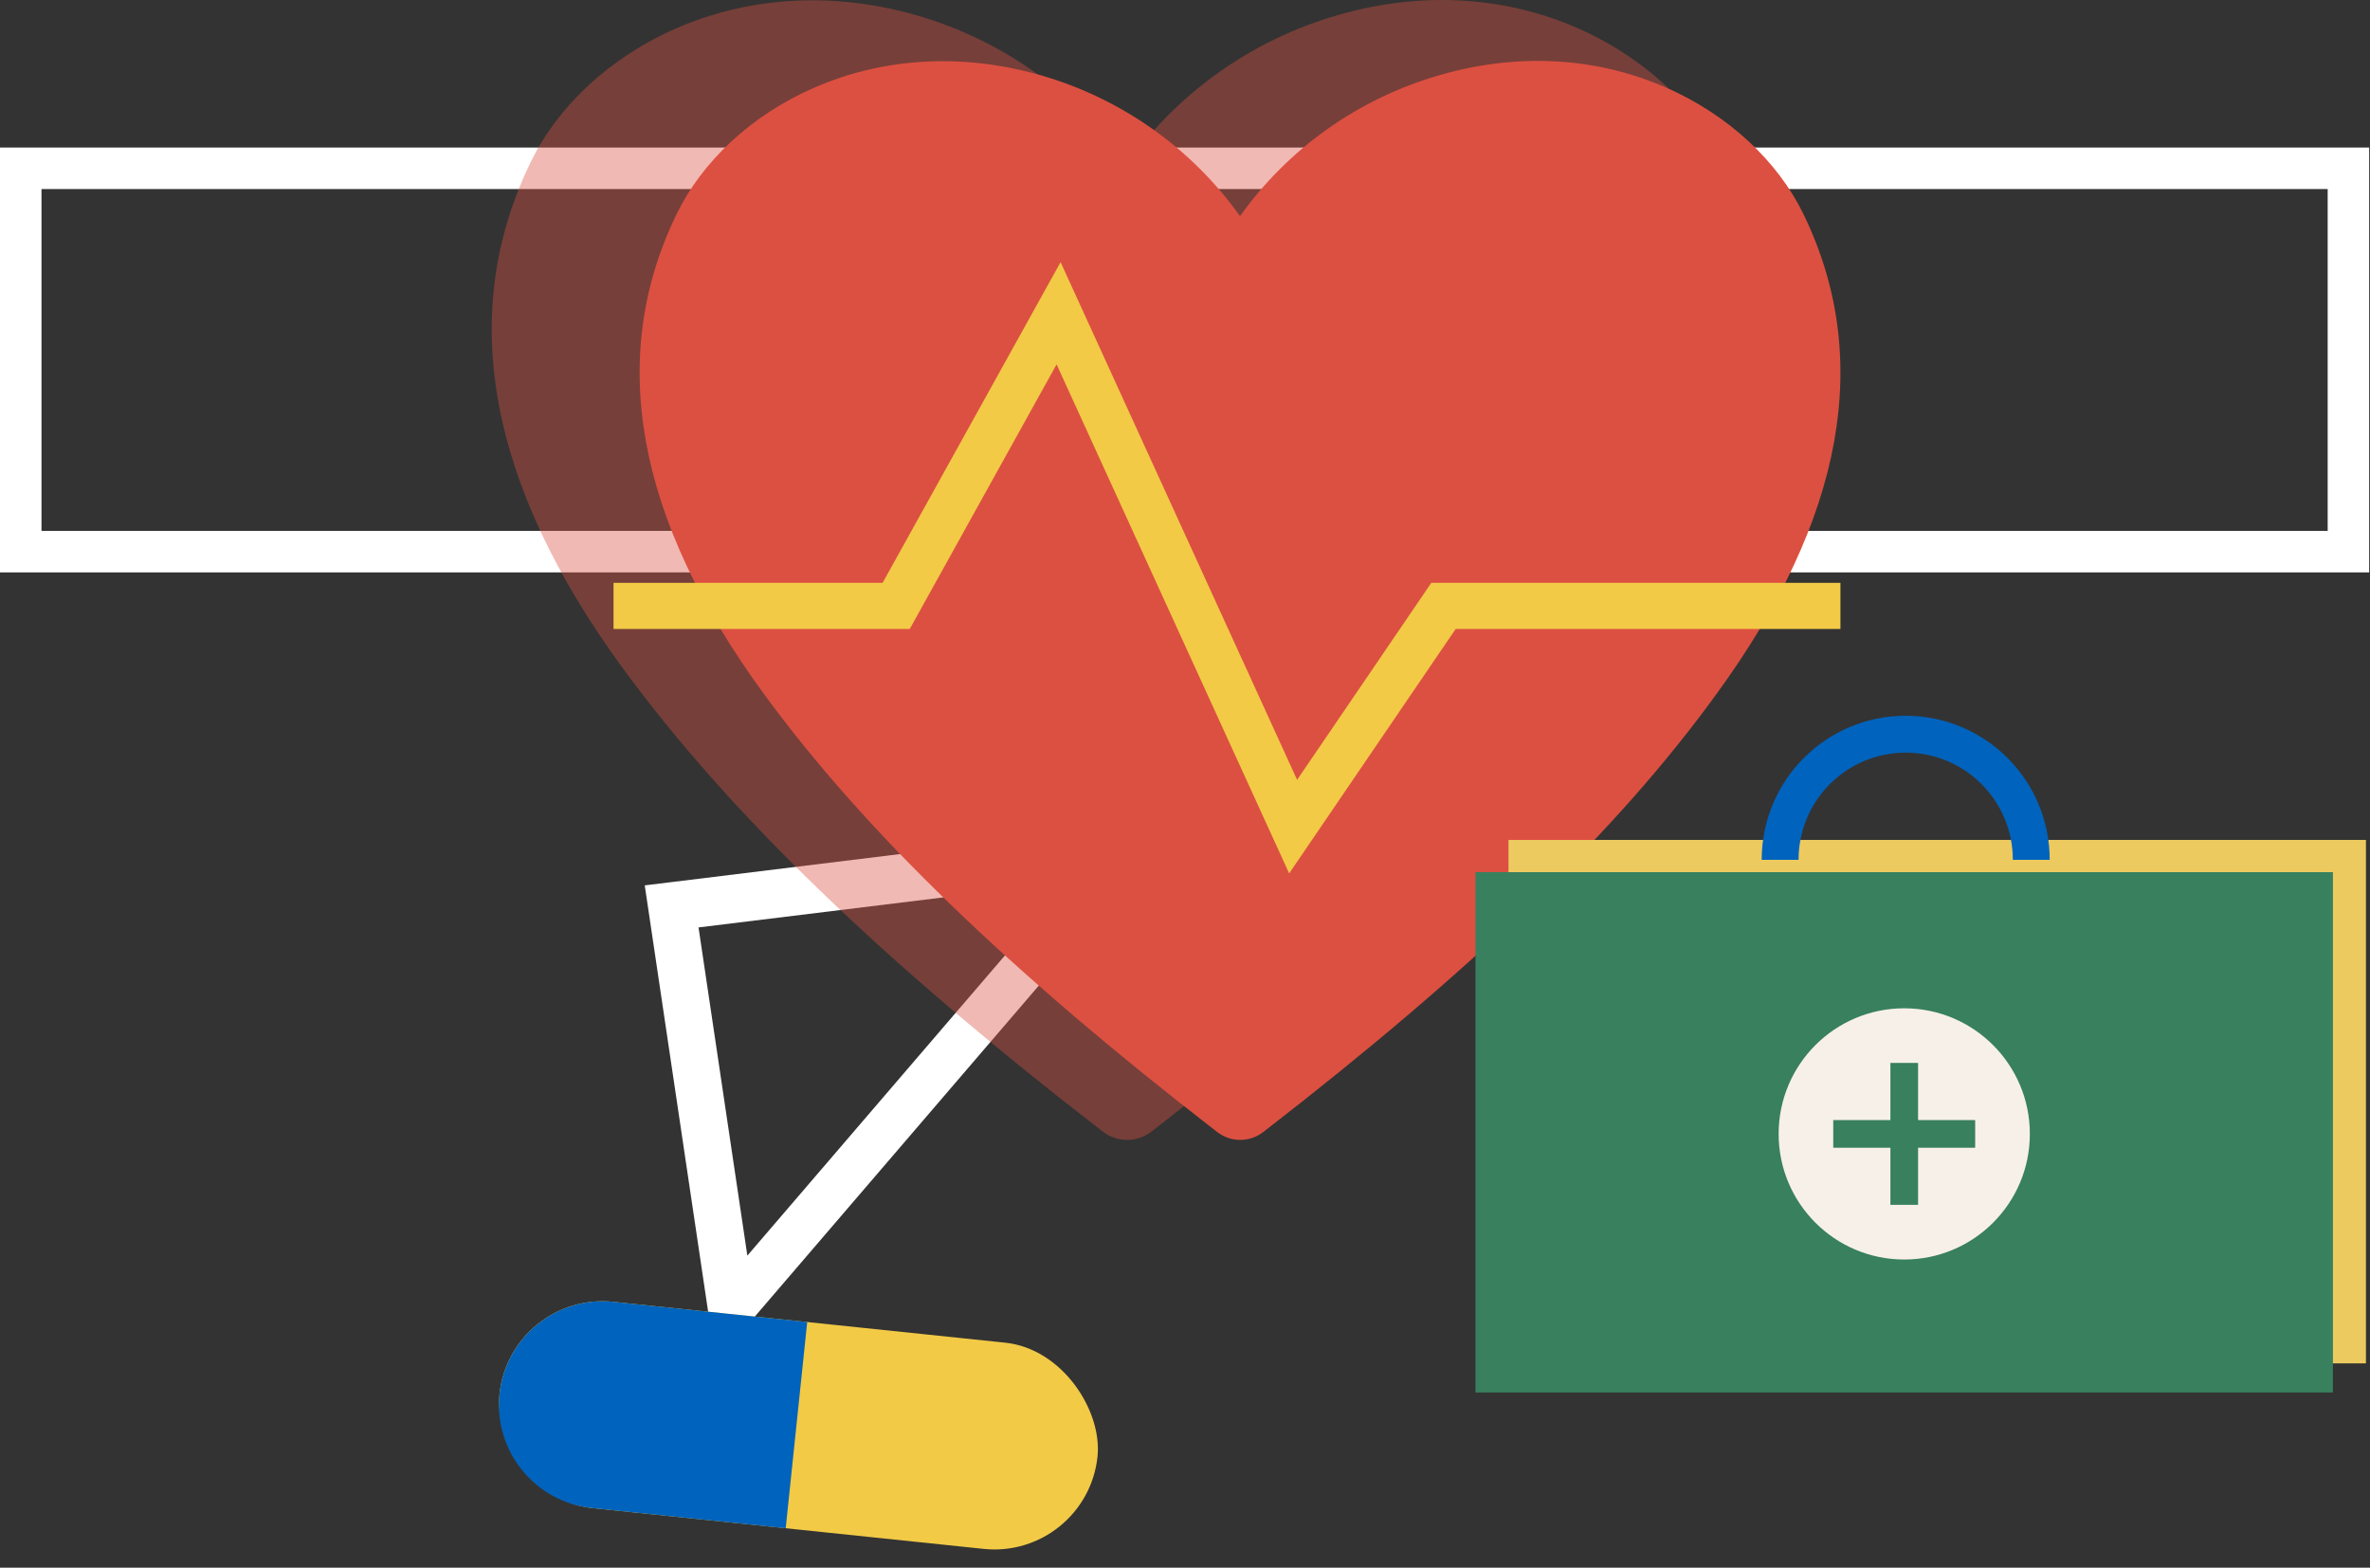
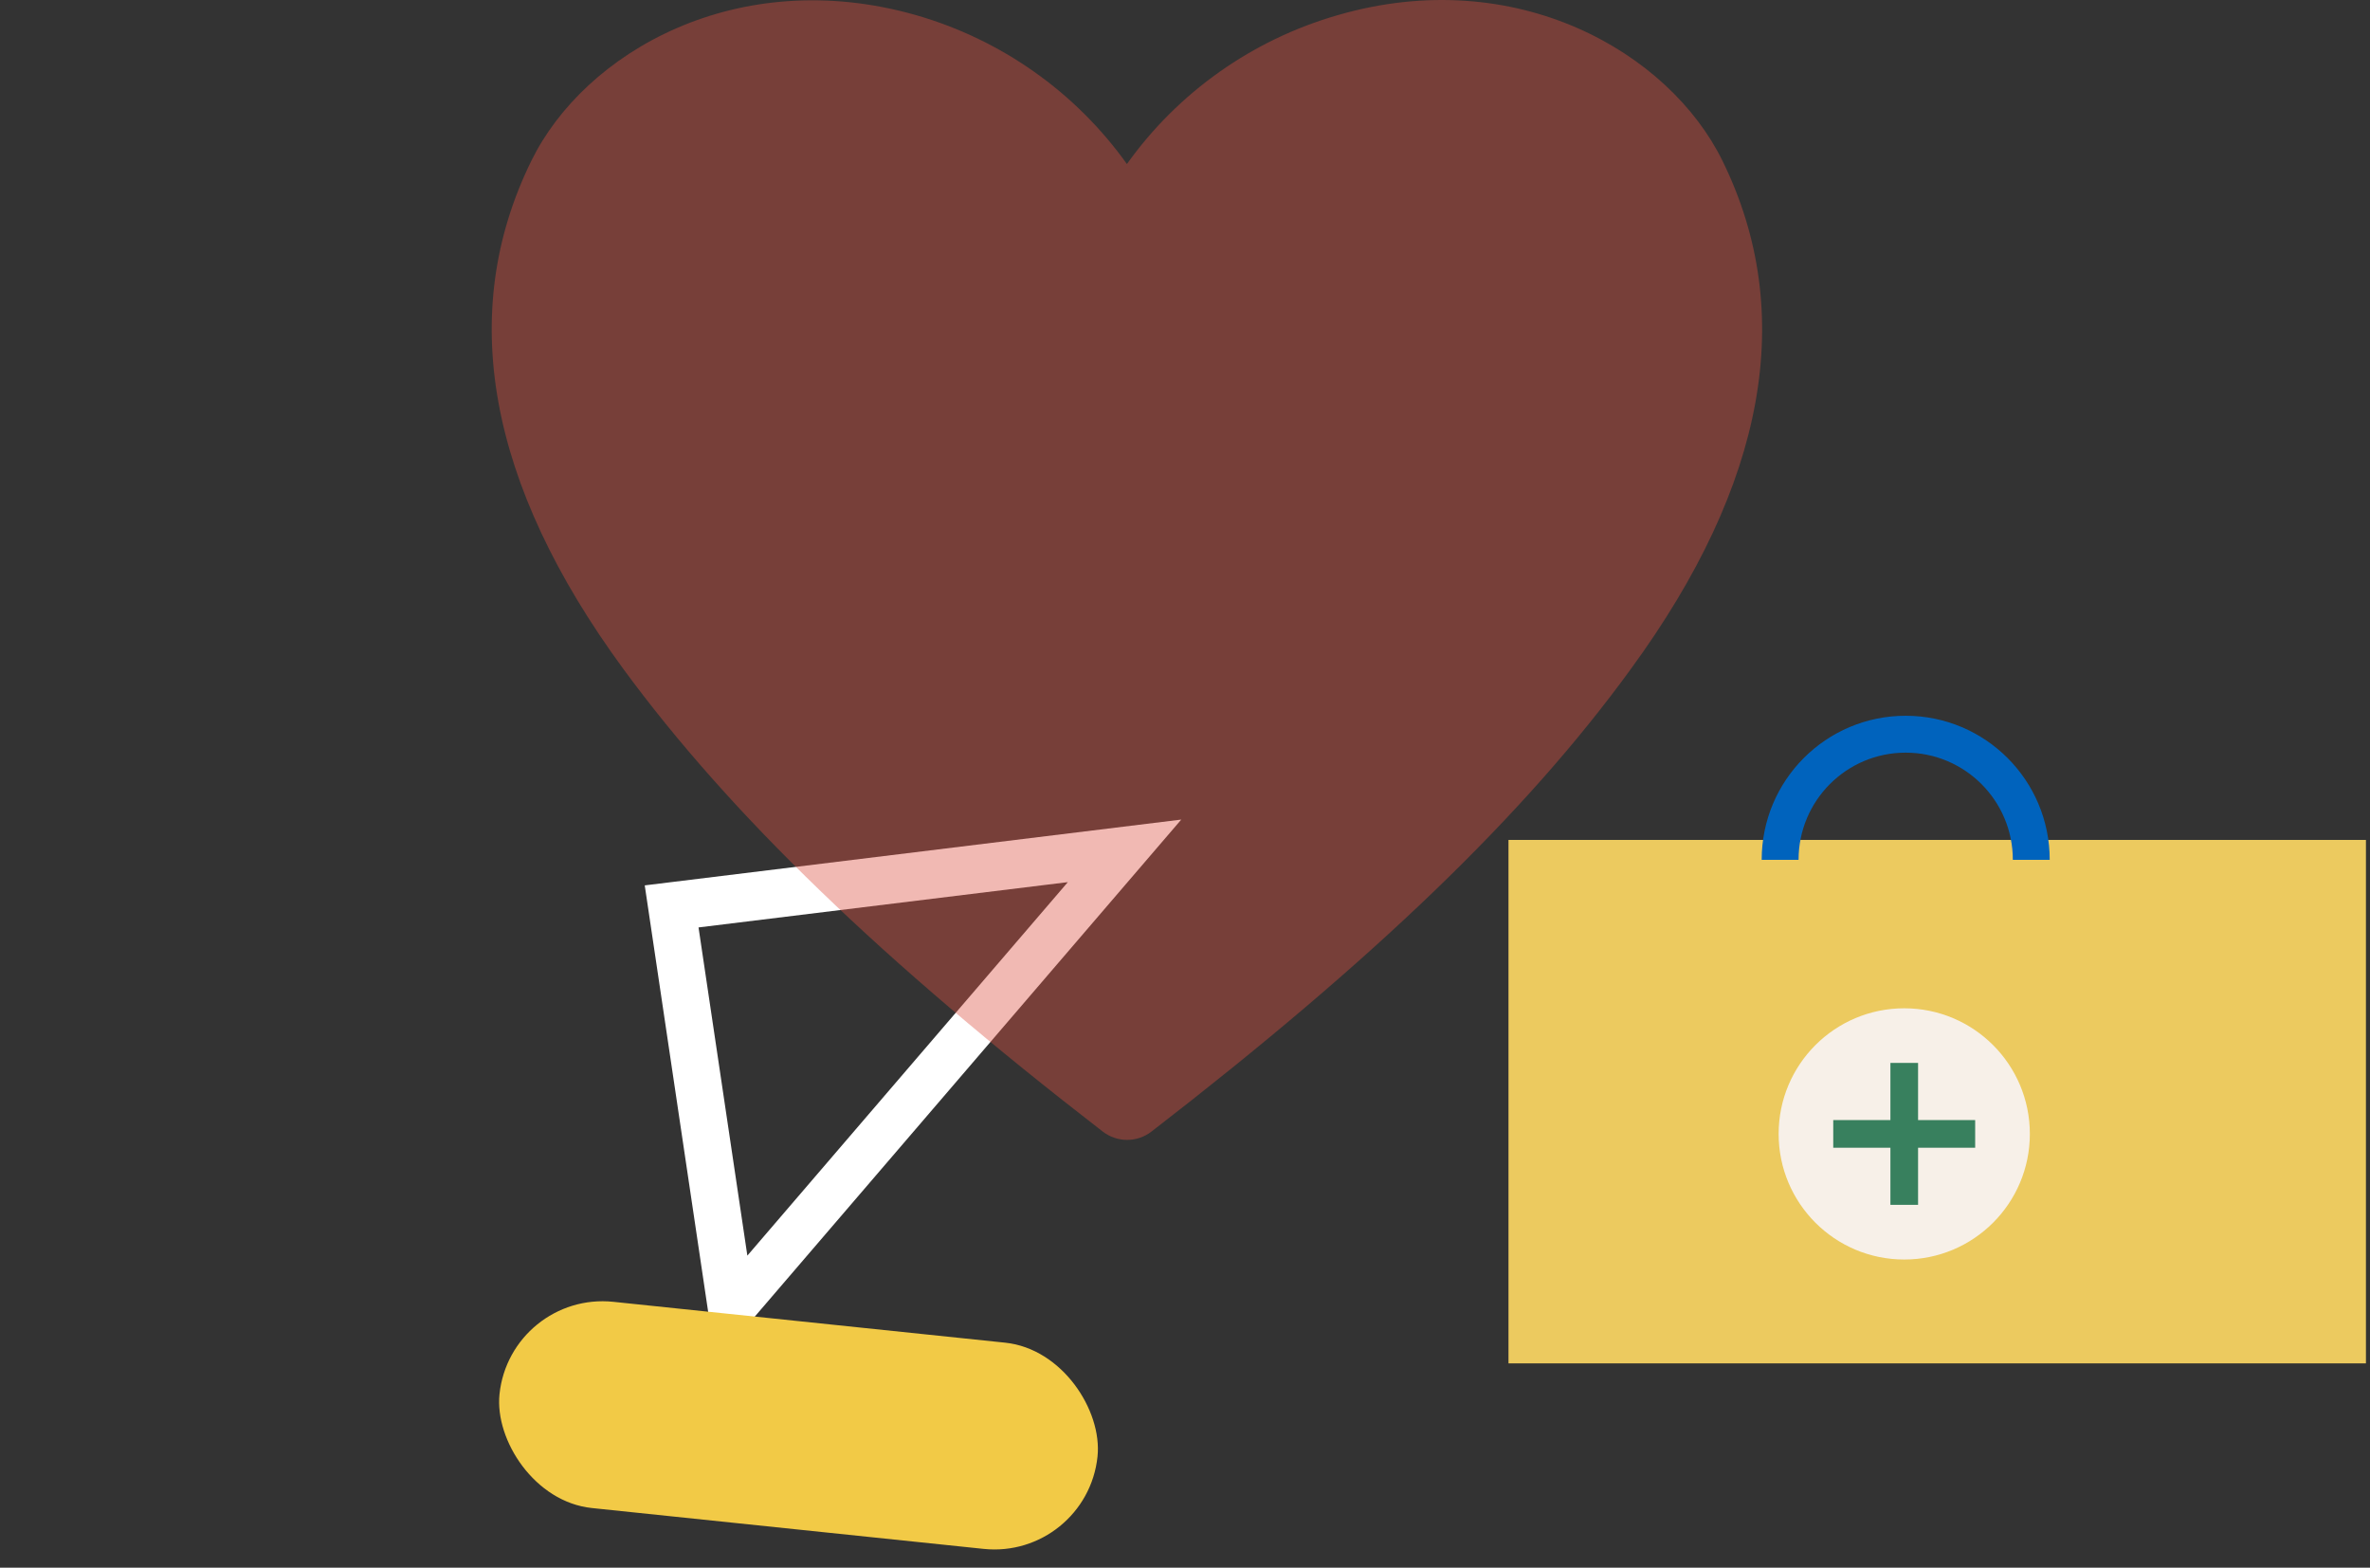
<svg xmlns="http://www.w3.org/2000/svg" width="257" height="170" viewBox="0 0 257 170" fill="none">
  <rect x="0" y="0" width="257" height="170" fill="#333333" stroke="none" />
  <path d="M75.748 100.569L115.794 95.658L81.042 136.158L75.748 100.569ZM69.915 96.009L77.604 147.715L128.094 88.874L69.915 96.009Z" fill="white" />
-   <path d="M2.25 59.819V18.25H254.66V59.819H2.25Z" stroke="white" stroke-width="4.5" />
  <path d="M186.786 17.443C181.016 5.667 164.396 -3.968 145.064 1.641C135.826 4.295 127.766 9.987 122.201 17.786C116.635 9.987 108.575 4.295 99.337 1.641C79.962 -3.883 63.385 5.667 57.615 17.443C49.521 33.93 52.879 52.472 67.605 72.556C79.144 88.272 95.635 104.203 119.574 122.702C120.331 123.289 121.263 123.608 122.222 123.608C123.181 123.608 124.113 123.289 124.87 122.702C148.767 104.245 165.3 88.444 176.84 72.556C191.522 52.472 194.88 33.93 186.786 17.443Z" fill="#DC5041" fill-opacity="0.4" />
-   <path d="M195.513 23.116C190.06 11.969 174.35 2.849 156.077 8.159C147.345 10.671 139.727 16.058 134.467 23.44C129.207 16.058 121.588 10.671 112.856 8.159C94.543 2.93 78.874 11.969 73.421 23.116C65.769 38.722 68.944 56.273 82.862 75.284C93.769 90.161 109.356 105.24 131.984 122.751C132.699 123.306 133.58 123.608 134.487 123.608C135.394 123.608 136.275 123.306 136.99 122.751C159.577 105.28 175.205 90.323 186.112 75.284C199.99 56.273 203.164 38.722 195.513 23.116Z" fill="#DC5041" />
-   <path d="M66.531 65.701H97.183L114.792 33.968L140.226 89.639L156.531 65.701H199.574" stroke="#F2CA46" stroke-width="5" />
  <g clip-path="url(#clip0)">
    <path d="M256.56 91.08H163.579V147.842H256.56V91.08Z" fill="#ECCA5F" />
-     <path d="M252.98 94.578H160V151.341H252.98V94.578Z" fill="#38805E" />
    <path d="M206.494 136.58C214.017 136.58 220.115 130.482 220.115 122.959C220.115 115.437 214.017 109.338 206.494 109.338C198.971 109.338 192.873 115.437 192.873 122.959C192.873 130.482 198.971 136.58 206.494 136.58Z" fill="#F7F0E8" />
    <path d="M193.035 93.237C193.035 85.715 199.126 79.616 206.648 79.616C214.169 79.616 220.269 85.715 220.269 93.237" stroke="#0063BD" stroke-width="4" stroke-miterlimit="10" />
    <path d="M206.494 115.26V130.65" stroke="#38805E" stroke-width="3" stroke-miterlimit="10" />
    <path d="M198.795 122.959H214.185" stroke="#38805E" stroke-width="3" stroke-miterlimit="10" />
  </g>
  <rect x="117.848" y="169.125" width="65.2" height="22.483" rx="11.241" transform="rotate(-174.046 117.848 169.125)" fill="#F2CA46" />
-   <path d="M85.201 165.721L64.181 163.528C58.006 162.884 53.522 157.357 54.166 151.182C54.81 145.007 60.338 140.523 66.513 141.167L87.533 143.359L85.201 165.721Z" fill="#0063BD" />
  <defs>
    <clipPath id="clip0">
      <rect width="97" height="75" fill="white" transform="translate(160 76)" />
    </clipPath>
  </defs>
</svg>